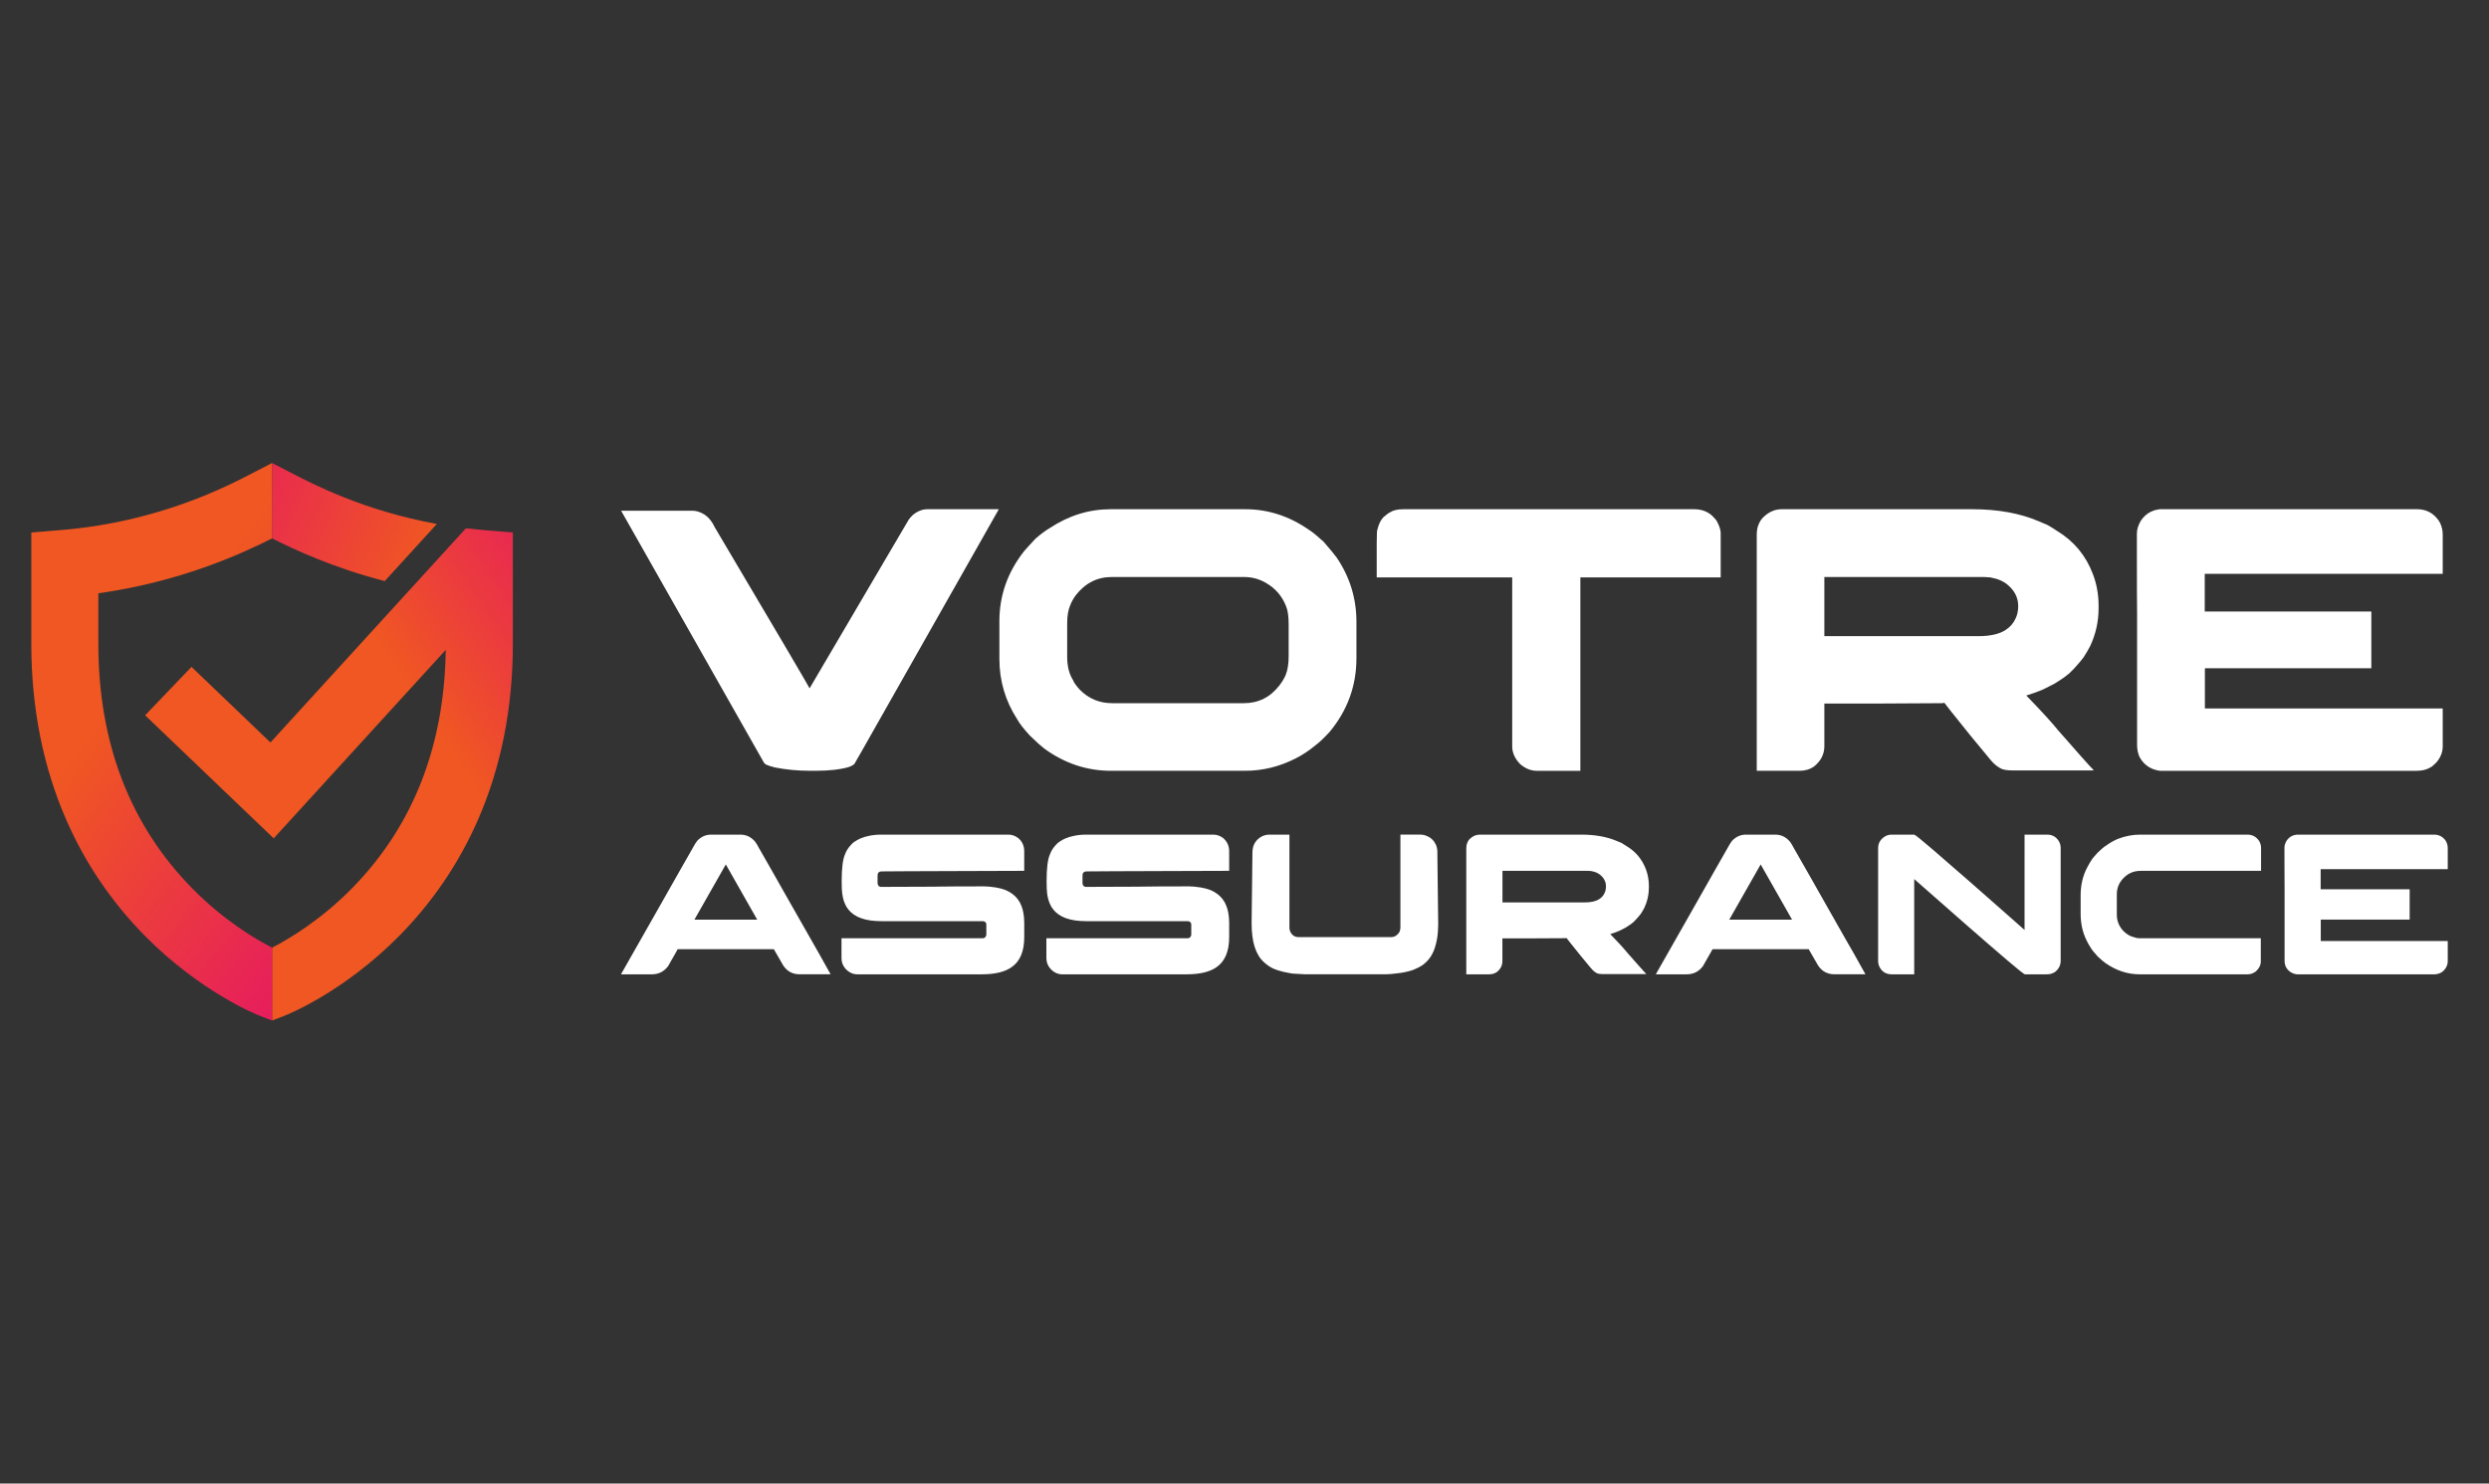
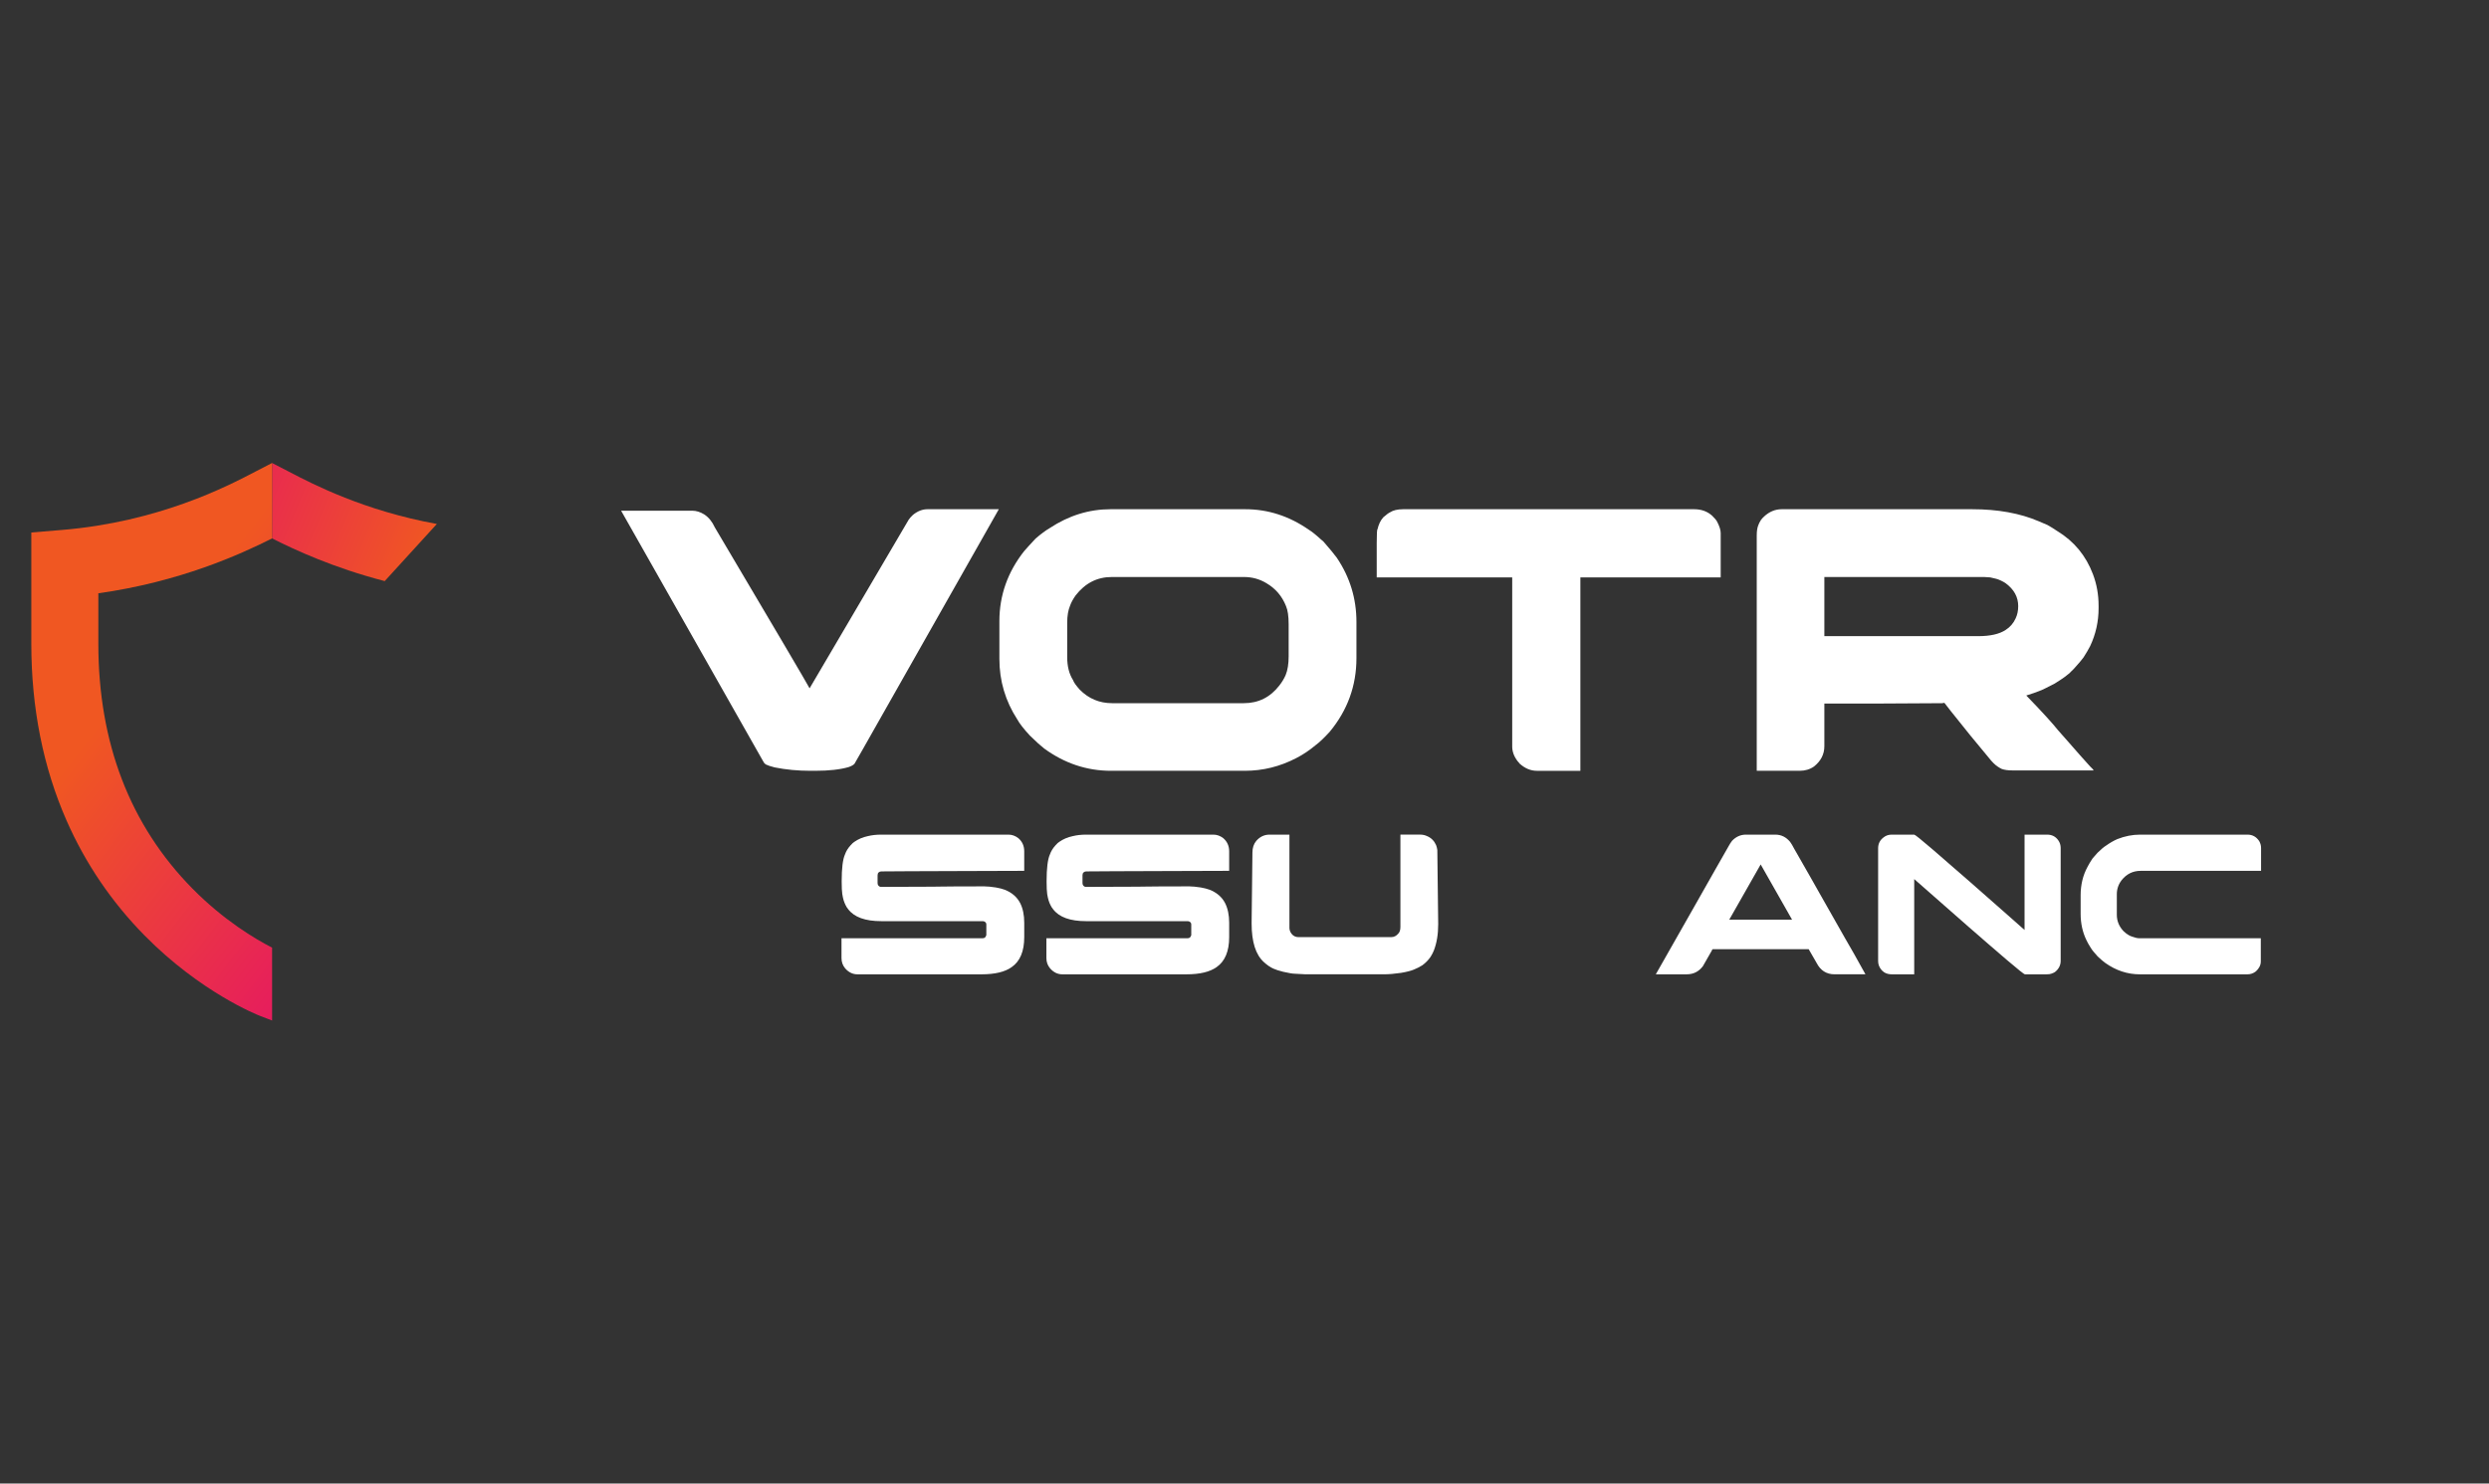
<svg xmlns="http://www.w3.org/2000/svg" version="1.1" id="Calque_1" x="0px" y="0px" width="192.5px" height="114.77px" viewBox="0 0 192.5 114.77" enable-background="new 0 0 192.5 114.77" xml:space="preserve">
  <rect x="0" y="0" width="192.5" height="114.77" fill="#333333" stroke="none" />
  <g>
    <g>
      <linearGradient id="SVGID_1_" gradientUnits="userSpaceOnUse" x1="38.432" y1="45.721" x2="13.118" y2="35.256">
        <stop offset="0.222" style="stop-color:#F05722" />
        <stop offset="1" style="stop-color:#E51466" />
      </linearGradient>
      <path fill="url(#SVGID_1_)" d="M29.754,44.956l4.033-4.42c-5.624-1.019-9.613-3.093-11.286-3.963    c-0.098-0.05-0.188-0.097-0.269-0.14l-1.189-0.614v5.834C22.831,42.555,25.813,43.933,29.754,44.956z" />
      <linearGradient id="SVGID_2_" gradientUnits="userSpaceOnUse" x1="28.412" y1="58.58" x2="49.448" y2="44.337">
        <stop offset="0.222" style="stop-color:#F05722" />
        <stop offset="1" style="stop-color:#E51466" />
      </linearGradient>
-       <path fill="url(#SVGID_2_)" d="M37.284,40.998c-0.425-0.036-0.841-0.079-1.251-0.126L20.917,57.44l-6.107-5.849l-3.586,3.747    l9.944,9.521l13.306-14.583c-0.099,7.368-2.487,13.522-7.109,18.301c-2.481,2.564-5,4.058-6.322,4.737v5.637l0.935-0.359    c0.185-0.071,4.577-1.803,8.927-6.218c2.548-2.588,4.58-5.58,6.037-8.894c1.807-4.11,2.723-8.711,2.723-13.675v-8.609    L37.284,40.998z" />
      <linearGradient id="SVGID_3_" gradientUnits="userSpaceOnUse" x1="5.189" y1="45.87" x2="34.038" y2="68.072">
        <stop offset="0.222" style="stop-color:#F05722" />
        <stop offset="1" style="stop-color:#E51466" />
      </linearGradient>
      <path fill="url(#SVGID_3_)" d="M21.042,73.313c-1.291-0.662-3.736-2.109-6.167-4.578c-4.822-4.898-7.269-11.268-7.269-18.931    v-3.905c6.313-0.888,10.989-3.012,13.436-4.246v-5.834l-1.189,0.614c-0.083,0.043-0.172,0.09-0.269,0.14    c-2.002,1.042-7.317,3.806-14.784,4.425l-2.378,0.197v8.609c0,4.964,0.917,9.565,2.725,13.675    c1.456,3.313,3.486,6.306,6.035,8.894c4.349,4.415,8.742,6.146,8.928,6.218l0.934,0.359V73.313L21.042,73.313z" />
    </g>
    <g>
      <g>
        <path fill="#FFFFFF" d="M71.728,39.395h5.521C70.295,51.676,66.79,57.864,66.732,57.96l-0.64,1.119     c-0.077,0.097-0.227,0.183-0.45,0.262c-0.658,0.193-1.521,0.29-2.586,0.29h-0.377c-0.969,0-1.889-0.086-2.76-0.261     c-0.311-0.078-0.543-0.154-0.697-0.232c-0.087-0.059-0.155-0.14-0.203-0.248l-10.982-19.38h5.504c0.311,0,0.62,0.098,0.931,0.291     c0.338,0.224,0.61,0.557,0.813,1.002c4.727,7.981,7.167,12.126,7.322,12.437h0.014c5.007-8.534,7.559-12.877,7.656-13.032     c0.077-0.117,0.189-0.242,0.334-0.377C70.97,39.54,71.342,39.395,71.728,39.395z" />
        <path fill="#FFFFFF" d="M85.894,39.395h10.415c1.752,0,3.391,0.528,4.911,1.584c0.251,0.154,0.566,0.406,0.943,0.754     c0.058,0.049,0.121,0.102,0.19,0.16c0.474,0.543,0.817,0.958,1.032,1.25c1.016,1.501,1.523,3.158,1.523,4.968v2.803     c0,2.142-0.693,4.044-2.077,5.71c-0.437,0.475-0.794,0.814-1.073,1.017c-0.485,0.407-0.985,0.742-1.498,1.003     c-1.261,0.658-2.585,0.987-3.981,0.987H85.922c-1.87,0-3.594-0.576-5.171-1.729c-0.262-0.203-0.631-0.537-1.105-1.001     c-0.474-0.514-0.797-0.93-0.972-1.25c-0.92-1.423-1.381-2.982-1.381-4.679v-2.919c0-1.985,0.636-3.787,1.904-5.403     c0.183-0.213,0.484-0.543,0.899-0.988c0.417-0.358,0.775-0.625,1.076-0.799C82.653,39.884,84.227,39.395,85.894,39.395z      M82.537,48.184v2.644c0,0.717,0.15,1.313,0.452,1.787c0.058,0.175,0.233,0.421,0.522,0.742c0.688,0.696,1.521,1.044,2.499,1.044     h10.185c1.132,0,2.052-0.459,2.759-1.38c0.202-0.261,0.362-0.527,0.479-0.798c0.155-0.378,0.232-0.862,0.232-1.454V48.3     c0-0.629-0.069-1.099-0.204-1.409c-0.301-0.765-0.804-1.355-1.511-1.772c-0.532-0.321-1.109-0.48-1.729-0.48H85.98     c-1.124,0-2.053,0.476-2.79,1.423c-0.202,0.291-0.343,0.548-0.421,0.771C82.614,47.191,82.537,47.642,82.537,48.184z" />
        <path fill="#FFFFFF" d="M108.524,39.395h22.504c0.562,0,1.027,0.17,1.396,0.509c0.202,0.194,0.332,0.354,0.391,0.479     c0.176,0.34,0.264,0.625,0.264,0.858v3.428h-10.853v14.962h-3.369c-0.478,0-0.923-0.188-1.338-0.565     c-0.01-0.011-0.02-0.023-0.029-0.045c-0.029-0.028-0.069-0.071-0.115-0.129c-0.281-0.368-0.42-0.745-0.42-1.133V44.669h-10.479     v-2.673c0-0.688,0.022-1.037,0.06-1.047c0.089-0.386,0.237-0.696,0.451-0.93c0.234-0.203,0.402-0.329,0.508-0.378     C107.738,39.479,108.081,39.395,108.524,39.395z" />
        <path fill="#FFFFFF" d="M137.796,39.395h14.733c1.984,0,3.699,0.311,5.144,0.93c0.289,0.116,0.515,0.213,0.681,0.291     c0.243,0.135,0.498,0.294,0.771,0.479c1.286,0.784,2.203,1.893,2.744,3.326c0.291,0.765,0.437,1.579,0.437,2.44v0.189     c0,1.036-0.22,2.014-0.653,2.935c-0.136,0.262-0.306,0.553-0.51,0.871c-0.173,0.233-0.382,0.48-0.623,0.742     c-0.116,0.135-0.232,0.256-0.351,0.363l-0.143,0.145l-0.118,0.087l-0.219,0.175c-0.174,0.126-0.39,0.27-0.654,0.435     c-0.037,0.02-0.076,0.044-0.115,0.074c-0.261,0.135-0.498,0.256-0.712,0.363c-0.104,0.047-0.208,0.096-0.304,0.145     c-0.377,0.155-0.775,0.295-1.192,0.421c1.202,1.239,2.023,2.14,2.47,2.701c0.301,0.339,0.598,0.674,0.885,1.003     c0.556,0.638,1.081,1.233,1.586,1.787c0.155,0.145,0.247,0.247,0.274,0.305h-6.274c-0.359,0-0.641-0.04-0.843-0.117     c-0.058-0.028-0.111-0.057-0.16-0.085c-0.047-0.03-0.102-0.064-0.16-0.103c-0.204-0.134-0.43-0.362-0.683-0.683     c-0.92-1.094-1.893-2.291-2.92-3.588l-0.508-0.653c-0.03,0-0.087,0.01-0.175,0.028c-0.602,0-2.406,0.01-5.418,0.03h-3.69v3.298     c0,0.619-0.265,1.143-0.799,1.568c-0.318,0.224-0.688,0.333-1.104,0.333h-3.326V41.429c0-0.33,0.037-0.59,0.116-0.784     c0.039-0.117,0.105-0.252,0.203-0.409c0.069-0.095,0.151-0.188,0.247-0.275C136.839,39.584,137.295,39.395,137.796,39.395z      M141.096,44.639v4.576h11.899c0.928,0,1.635-0.16,2.12-0.479c0.348-0.223,0.604-0.518,0.771-0.886     c0.136-0.282,0.203-0.6,0.203-0.958c0-0.708-0.325-1.298-0.974-1.772c-0.099-0.069-0.199-0.126-0.306-0.176     c-0.029-0.009-0.058-0.023-0.089-0.042c-0.173-0.087-0.439-0.165-0.798-0.233c-0.116,0-0.276-0.01-0.479-0.03H141.096z" />
-         <path fill="#FFFFFF" d="M186.944,39.395c0.629,0,1.142,0.238,1.538,0.712c0.185,0.203,0.317,0.475,0.394,0.813     c0.029,0.116,0.045,0.281,0.045,0.494v2.978h-18.406v2.919H183.4V51.7h-12.858l-0.015,0.016v3.093h18.378     c0.011,0,0.016,0.005,0.016,0.014v2.92c0,0.446-0.166,0.862-0.496,1.249c-0.202,0.203-0.349,0.324-0.436,0.365     c-0.291,0.183-0.648,0.274-1.075,0.274h-19.8c-0.136,0-0.318-0.037-0.553-0.115c-0.492-0.186-0.859-0.513-1.104-0.989     c-0.114-0.27-0.173-0.561-0.173-0.871V47.443c-0.01-0.494-0.017-2.102-0.017-4.823v-1.336c0-0.321,0.103-0.654,0.306-1.002     c0.212-0.311,0.467-0.538,0.754-0.684c0.216-0.097,0.372-0.15,0.482-0.159c0.057-0.02,0.143-0.035,0.259-0.044H186.944z" />
      </g>
      <g>
-         <path fill="#FFFFFF" d="M54.994,64.57h2.273c0.46,0,0.846,0.19,1.156,0.574c0.083,0.112,0.186,0.288,0.31,0.528     c0.021,0.029,0.039,0.061,0.054,0.089c0.047,0.073,0.445,0.773,1.195,2.096c0.212,0.379,0.455,0.807,0.729,1.289     c1.701,3.004,2.576,4.541,2.622,4.608l0.907,1.621h-2.389c-0.631,0-1.097-0.298-1.396-0.891     c-0.212-0.362-0.367-0.632-0.465-0.808c-0.083-0.151-0.129-0.232-0.14-0.242h-7.417c-0.01,0-0.022,0.005-0.034,0.019     c-0.013,0.01-0.022,0.028-0.028,0.062l-0.698,1.224c-0.315,0.425-0.734,0.637-1.256,0.637h-2.366     c-0.01,0-0.016-0.002-0.016-0.004s0-0.007,0-0.012c1.143-2.022,2.139-3.775,2.987-5.258c0.672-1.187,1.215-2.143,1.628-2.874     c0.641-1.131,0.978-1.721,1.009-1.768c0.083-0.155,0.17-0.293,0.264-0.412C54.224,64.731,54.581,64.57,54.994,64.57z      M56.135,66.875l-2.429,4.272h4.856C56.975,68.366,56.165,66.942,56.135,66.875z" />
        <path fill="#FFFFFF" d="M68.144,64.57h9.851c0.27,0,0.524,0.09,0.762,0.271c0.306,0.263,0.457,0.604,0.457,1.017v1.513h-0.015     c-0.723,0.01-2.255,0.015-4.592,0.015c-1.843,0.01-3.269,0.015-4.283,0.015c-1.061,0.01-1.782,0.014-2.164,0.014     c-0.079,0-0.148,0.028-0.21,0.082c-0.052,0.049-0.077,0.125-0.077,0.222v0.59c0,0.142,0.059,0.236,0.178,0.288     c0.015,0.005,0.028,0.01,0.039,0.012c0.01,0.003,0.024,0.003,0.039,0.003c2.348-0.01,3.687-0.015,4.018-0.015     c0.083,0,0.234-0.002,0.45-0.007c0.611-0.011,1.77-0.018,3.476-0.018h0.062c0.223,0,0.521,0.029,0.893,0.086     c0.27,0.05,0.492,0.104,0.668,0.171c0.558,0.217,0.958,0.563,1.202,1.031c0.212,0.415,0.317,0.925,0.317,1.528v1.11     c0,1.097-0.322,1.869-0.969,2.318c-0.522,0.375-1.3,0.56-2.335,0.56h-9.597c-0.362,0-0.676-0.152-0.946-0.458     c-0.191-0.226-0.286-0.494-0.286-0.797v-1.538H76.01c0.123,0,0.207-0.06,0.248-0.179c0.01-0.018,0.016-0.031,0.02-0.046     c0.003-0.016,0.005-0.028,0.005-0.03v-0.815c0-0.107-0.06-0.186-0.18-0.233c-0.031-0.009-0.062-0.016-0.092-0.016h-7.851     c-1.242,0-2.095-0.307-2.56-0.923c-0.094-0.115-0.161-0.22-0.202-0.317c-0.051-0.098-0.1-0.219-0.148-0.364     c-0.042-0.135-0.077-0.301-0.108-0.496c-0.031-0.213-0.046-0.525-0.046-0.938v-0.063c0-0.997,0.085-1.688,0.256-2.063     c0.088-0.255,0.235-0.491,0.441-0.714c0.115-0.13,0.215-0.221,0.303-0.271c0.301-0.207,0.639-0.349,1.017-0.428     C67.432,64.608,67.775,64.57,68.144,64.57z" />
        <path fill="#FFFFFF" d="M83.993,64.57h9.852c0.269,0,0.522,0.09,0.761,0.271c0.304,0.263,0.458,0.604,0.458,1.017v1.513h-0.017     c-0.725,0.01-2.255,0.015-4.591,0.015c-1.842,0.01-3.269,0.015-4.283,0.015c-1.061,0.01-1.782,0.014-2.164,0.014     c-0.079,0-0.149,0.028-0.21,0.082c-0.052,0.049-0.078,0.125-0.078,0.222v0.59c0,0.142,0.059,0.236,0.178,0.288     c0.014,0.005,0.029,0.01,0.037,0.012c0.013,0.003,0.027,0.003,0.041,0.003c2.349-0.01,3.688-0.015,4.017-0.015     c0.085,0,0.234-0.002,0.451-0.007c0.611-0.011,1.77-0.018,3.476-0.018h0.062c0.224,0,0.52,0.029,0.895,0.086     c0.268,0.05,0.49,0.104,0.663,0.171c0.562,0.217,0.961,0.563,1.205,1.031c0.211,0.415,0.319,0.925,0.319,1.528v1.11     c0,1.097-0.325,1.869-0.969,2.318c-0.524,0.375-1.303,0.56-2.336,0.56h-9.597c-0.362,0-0.678-0.152-0.946-0.458     c-0.193-0.226-0.288-0.494-0.288-0.797v-1.538h10.93c0.124,0,0.207-0.06,0.249-0.179c0.01-0.018,0.02-0.031,0.021-0.046     c0.004-0.016,0.004-0.028,0.004-0.03v-0.815c0-0.107-0.061-0.186-0.178-0.233c-0.033-0.009-0.062-0.016-0.096-0.016h-7.849     c-1.244,0-2.096-0.307-2.561-0.923c-0.094-0.115-0.16-0.22-0.202-0.317c-0.052-0.098-0.102-0.219-0.147-0.364     c-0.042-0.135-0.078-0.301-0.11-0.496c-0.029-0.213-0.045-0.525-0.045-0.938v-0.063c0-0.997,0.086-1.688,0.256-2.063     c0.089-0.255,0.236-0.491,0.441-0.714c0.115-0.13,0.215-0.221,0.304-0.271c0.299-0.207,0.637-0.349,1.016-0.428     C83.281,64.608,83.627,64.57,83.993,64.57z" />
        <path fill="#FFFFFF" d="M100.996,75.376c-0.396-0.016-0.688-0.03-0.876-0.047c-0.145,0-0.438-0.049-0.876-0.148     c-0.331-0.083-0.585-0.164-0.762-0.246c-0.244-0.11-0.485-0.275-0.728-0.499c-0.638-0.567-0.954-1.569-0.954-3.002l0.063-5.476     c0-0.366,0.099-0.67,0.301-0.909c0.28-0.317,0.618-0.479,1.017-0.479h1.544v7.227c0,0.087,0.021,0.177,0.062,0.275     c0.14,0.284,0.352,0.426,0.638,0.426h7.184c0.207,0,0.384-0.093,0.535-0.272c0.108-0.107,0.164-0.281,0.164-0.518v-7.123     c0-0.005,0-0.01,0-0.013c0-0.002,0.003-0.002,0.013-0.002h1.538c0.175,0,0.347,0.038,0.51,0.114     c0.323,0.135,0.555,0.37,0.7,0.699c0.045,0.124,0.076,0.25,0.094,0.378c0.046,3.396,0.068,5.306,0.068,5.735     c0,0.78-0.112,1.457-0.334,2.032c-0.058,0.15-0.142,0.315-0.257,0.496c-0.168,0.249-0.382,0.467-0.634,0.652     c-0.214,0.134-0.431,0.245-0.652,0.332c-0.222,0.096-0.558,0.182-1.003,0.257c-0.509,0.075-0.935,0.109-1.271,0.109H100.996z" />
-         <path fill="#FFFFFF" d="M114.44,64.57h7.867c1.059,0,1.974,0.165,2.747,0.496c0.152,0.062,0.274,0.111,0.364,0.153     c0.127,0.073,0.265,0.159,0.409,0.257c0.688,0.417,1.177,1.012,1.469,1.777c0.153,0.407,0.23,0.843,0.23,1.304v0.1     c0,0.556-0.116,1.075-0.348,1.567c-0.072,0.141-0.163,0.294-0.273,0.466c-0.092,0.125-0.205,0.254-0.331,0.396     c-0.064,0.071-0.125,0.137-0.188,0.193l-0.078,0.079l-0.063,0.047l-0.115,0.092c-0.094,0.067-0.21,0.145-0.35,0.232     c-0.021,0.009-0.042,0.024-0.062,0.039c-0.141,0.074-0.267,0.137-0.38,0.193c-0.057,0.028-0.111,0.052-0.165,0.077     c-0.2,0.084-0.412,0.16-0.634,0.226c0.641,0.663,1.08,1.145,1.318,1.443c0.16,0.181,0.318,0.358,0.472,0.536     c0.297,0.34,0.578,0.658,0.848,0.954c0.081,0.077,0.132,0.131,0.147,0.162h-3.354c-0.19,0-0.341-0.019-0.449-0.062     c-0.032-0.017-0.06-0.032-0.084-0.047c-0.027-0.018-0.056-0.033-0.086-0.054c-0.108-0.073-0.229-0.195-0.364-0.364     c-0.491-0.584-1.013-1.225-1.561-1.917l-0.271-0.348c-0.016,0-0.047,0.004-0.094,0.014c-0.32,0-1.286,0.005-2.892,0.015h-1.973     v1.763c0,0.332-0.141,0.608-0.427,0.838c-0.171,0.117-0.367,0.178-0.589,0.178h-1.777v-9.722c0-0.175,0.022-0.314,0.063-0.417     c0.02-0.064,0.057-0.135,0.11-0.218c0.036-0.052,0.079-0.103,0.13-0.146C113.929,64.67,114.173,64.57,114.44,64.57z      M116.201,67.371v2.442h6.354c0.496,0,0.873-0.086,1.132-0.257c0.187-0.117,0.324-0.275,0.411-0.472     c0.072-0.149,0.108-0.32,0.108-0.514c0-0.376-0.173-0.691-0.52-0.945c-0.053-0.037-0.106-0.068-0.163-0.094     c-0.017-0.005-0.032-0.013-0.045-0.022c-0.095-0.046-0.236-0.088-0.428-0.124c-0.062,0-0.148-0.005-0.254-0.015H116.201z" />
        <path fill="#FFFFFF" d="M135.031,64.57h2.271c0.463,0,0.846,0.19,1.155,0.574c0.085,0.112,0.188,0.288,0.312,0.528     c0.021,0.029,0.039,0.061,0.052,0.089c0.049,0.073,0.447,0.773,1.197,2.096c0.212,0.379,0.455,0.807,0.729,1.289     c1.702,3.004,2.575,4.541,2.624,4.608l0.904,1.621h-2.39c-0.629,0-1.095-0.298-1.395-0.891c-0.213-0.362-0.368-0.632-0.466-0.808     c-0.084-0.151-0.129-0.232-0.139-0.242h-7.418c-0.01,0-0.022,0.005-0.034,0.019c-0.013,0.01-0.021,0.028-0.027,0.062     l-0.699,1.224c-0.313,0.425-0.732,0.637-1.255,0.637h-2.366c-0.014,0-0.017-0.002-0.017-0.004s0-0.007,0-0.012     c1.142-2.022,2.139-3.775,2.987-5.258c0.673-1.187,1.215-2.143,1.629-2.874c0.641-1.131,0.976-1.721,1.008-1.768     c0.083-0.155,0.174-0.293,0.264-0.412C134.26,64.731,134.616,64.57,135.031,64.57z M136.171,66.875l-2.429,4.272h4.856     C137.012,68.366,136.201,66.942,136.171,66.875z" />
        <path fill="#FFFFFF" d="M146.302,64.57h1.746c0.057,0,0.522,0.373,1.396,1.123c0.873,0.751,1.856,1.604,2.952,2.565     c1.094,0.959,2.063,1.813,2.911,2.562l1.273,1.127V64.57h1.745c0.369,0,0.653,0.144,0.86,0.435     c0.125,0.173,0.188,0.374,0.188,0.597v8.728c0,0.346-0.147,0.636-0.442,0.869c-0.081,0.051-0.175,0.096-0.288,0.131     c-0.07,0.031-0.203,0.047-0.396,0.047h-1.636c-0.064,0-0.534-0.376-1.412-1.123c-0.878-0.752-1.868-1.606-2.963-2.564     c-1.098-0.961-2.069-1.816-2.919-2.565l-1.271-1.116v7.369h-1.698c-0.254,0-0.462-0.052-0.621-0.155     c-0.192-0.129-0.328-0.306-0.412-0.525c-0.042-0.111-0.06-0.228-0.06-0.351v-8.722c0-0.35,0.139-0.632,0.425-0.845     C145.858,64.639,146.063,64.57,146.302,64.57z" />
        <path fill="#FFFFFF" d="M165.51,64.57h8.31c0.384,0,0.683,0.165,0.906,0.496c0.099,0.171,0.146,0.349,0.146,0.535v1.77h-9.315     c-0.6,0-1.09,0.243-1.475,0.729c-0.243,0.321-0.366,0.68-0.366,1.077v1.589c0,0.477,0.169,0.895,0.507,1.26     c0.16,0.149,0.288,0.25,0.388,0.303c0.093,0.059,0.196,0.108,0.311,0.139c0.219,0.077,0.382,0.116,0.495,0.116h9.434v1.791     c0,0.285-0.126,0.544-0.38,0.774c-0.195,0.152-0.412,0.228-0.65,0.228h-8.325c-0.951,0-1.841-0.293-2.668-0.877     c-0.141-0.098-0.336-0.268-0.59-0.503c-0.263-0.287-0.442-0.509-0.536-0.667c-0.153-0.239-0.27-0.445-0.349-0.623     c-0.288-0.601-0.436-1.272-0.436-2.016v-1.427c0-0.813,0.177-1.546,0.529-2.195c0.095-0.186,0.22-0.398,0.38-0.639     c0.042-0.046,0.087-0.098,0.131-0.154c0.078-0.093,0.167-0.193,0.266-0.302c0.273-0.27,0.495-0.456,0.666-0.559     c0.29-0.207,0.578-0.374,0.862-0.498C164.339,64.685,164.925,64.57,165.51,64.57z" />
-         <path fill="#FFFFFF" d="M188.256,64.57c0.335,0,0.61,0.128,0.822,0.378c0.099,0.111,0.168,0.255,0.208,0.436     c0.017,0.063,0.023,0.148,0.023,0.264v1.592h-9.829v1.559h6.883v2.343h-6.864l-0.01,0.007v1.653h9.813     c0.007,0,0.007,0.003,0.007,0.007v1.56c0,0.24-0.086,0.459-0.263,0.668c-0.108,0.106-0.186,0.173-0.232,0.193     c-0.155,0.096-0.348,0.147-0.574,0.147h-10.572c-0.073,0-0.172-0.021-0.297-0.063c-0.263-0.098-0.462-0.274-0.59-0.528     c-0.062-0.145-0.091-0.298-0.091-0.464v-5.454c-0.006-0.265-0.01-1.121-0.01-2.576v-0.714c0-0.173,0.056-0.348,0.164-0.536     c0.112-0.163,0.247-0.284,0.404-0.364c0.113-0.05,0.198-0.081,0.254-0.085c0.032-0.01,0.079-0.017,0.141-0.021H188.256z" />
      </g>
    </g>
  </g>
</svg>